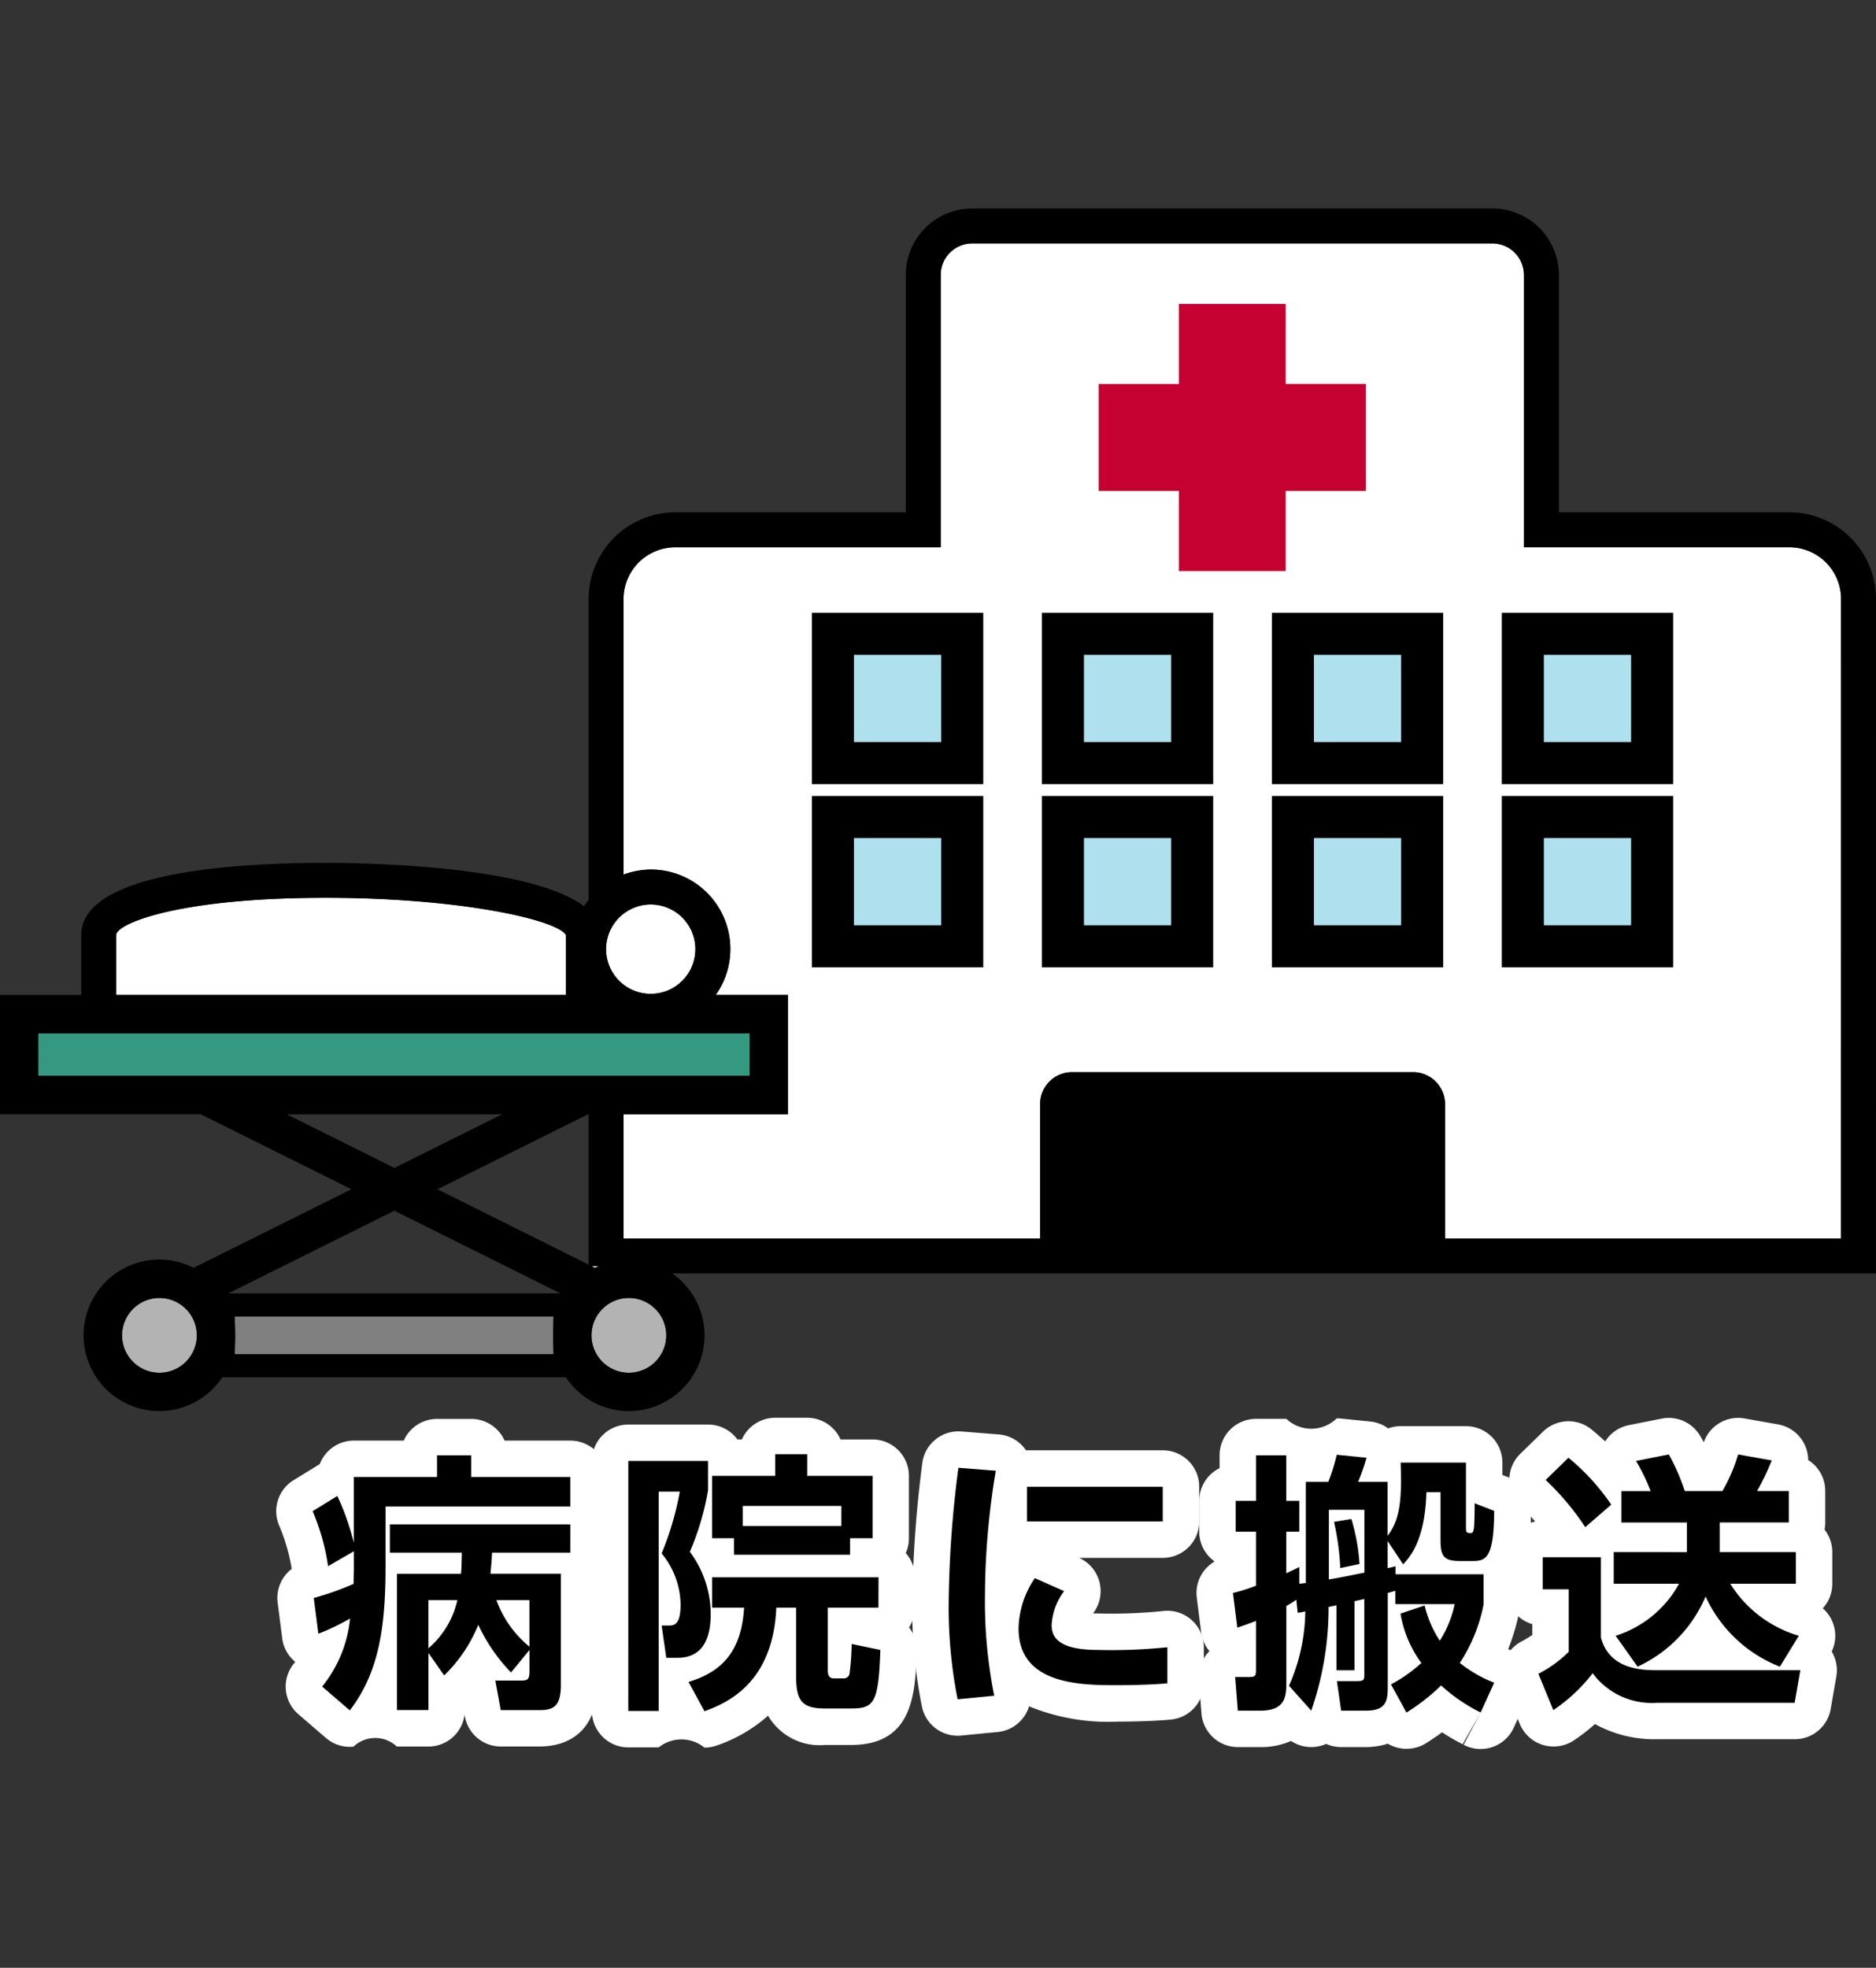
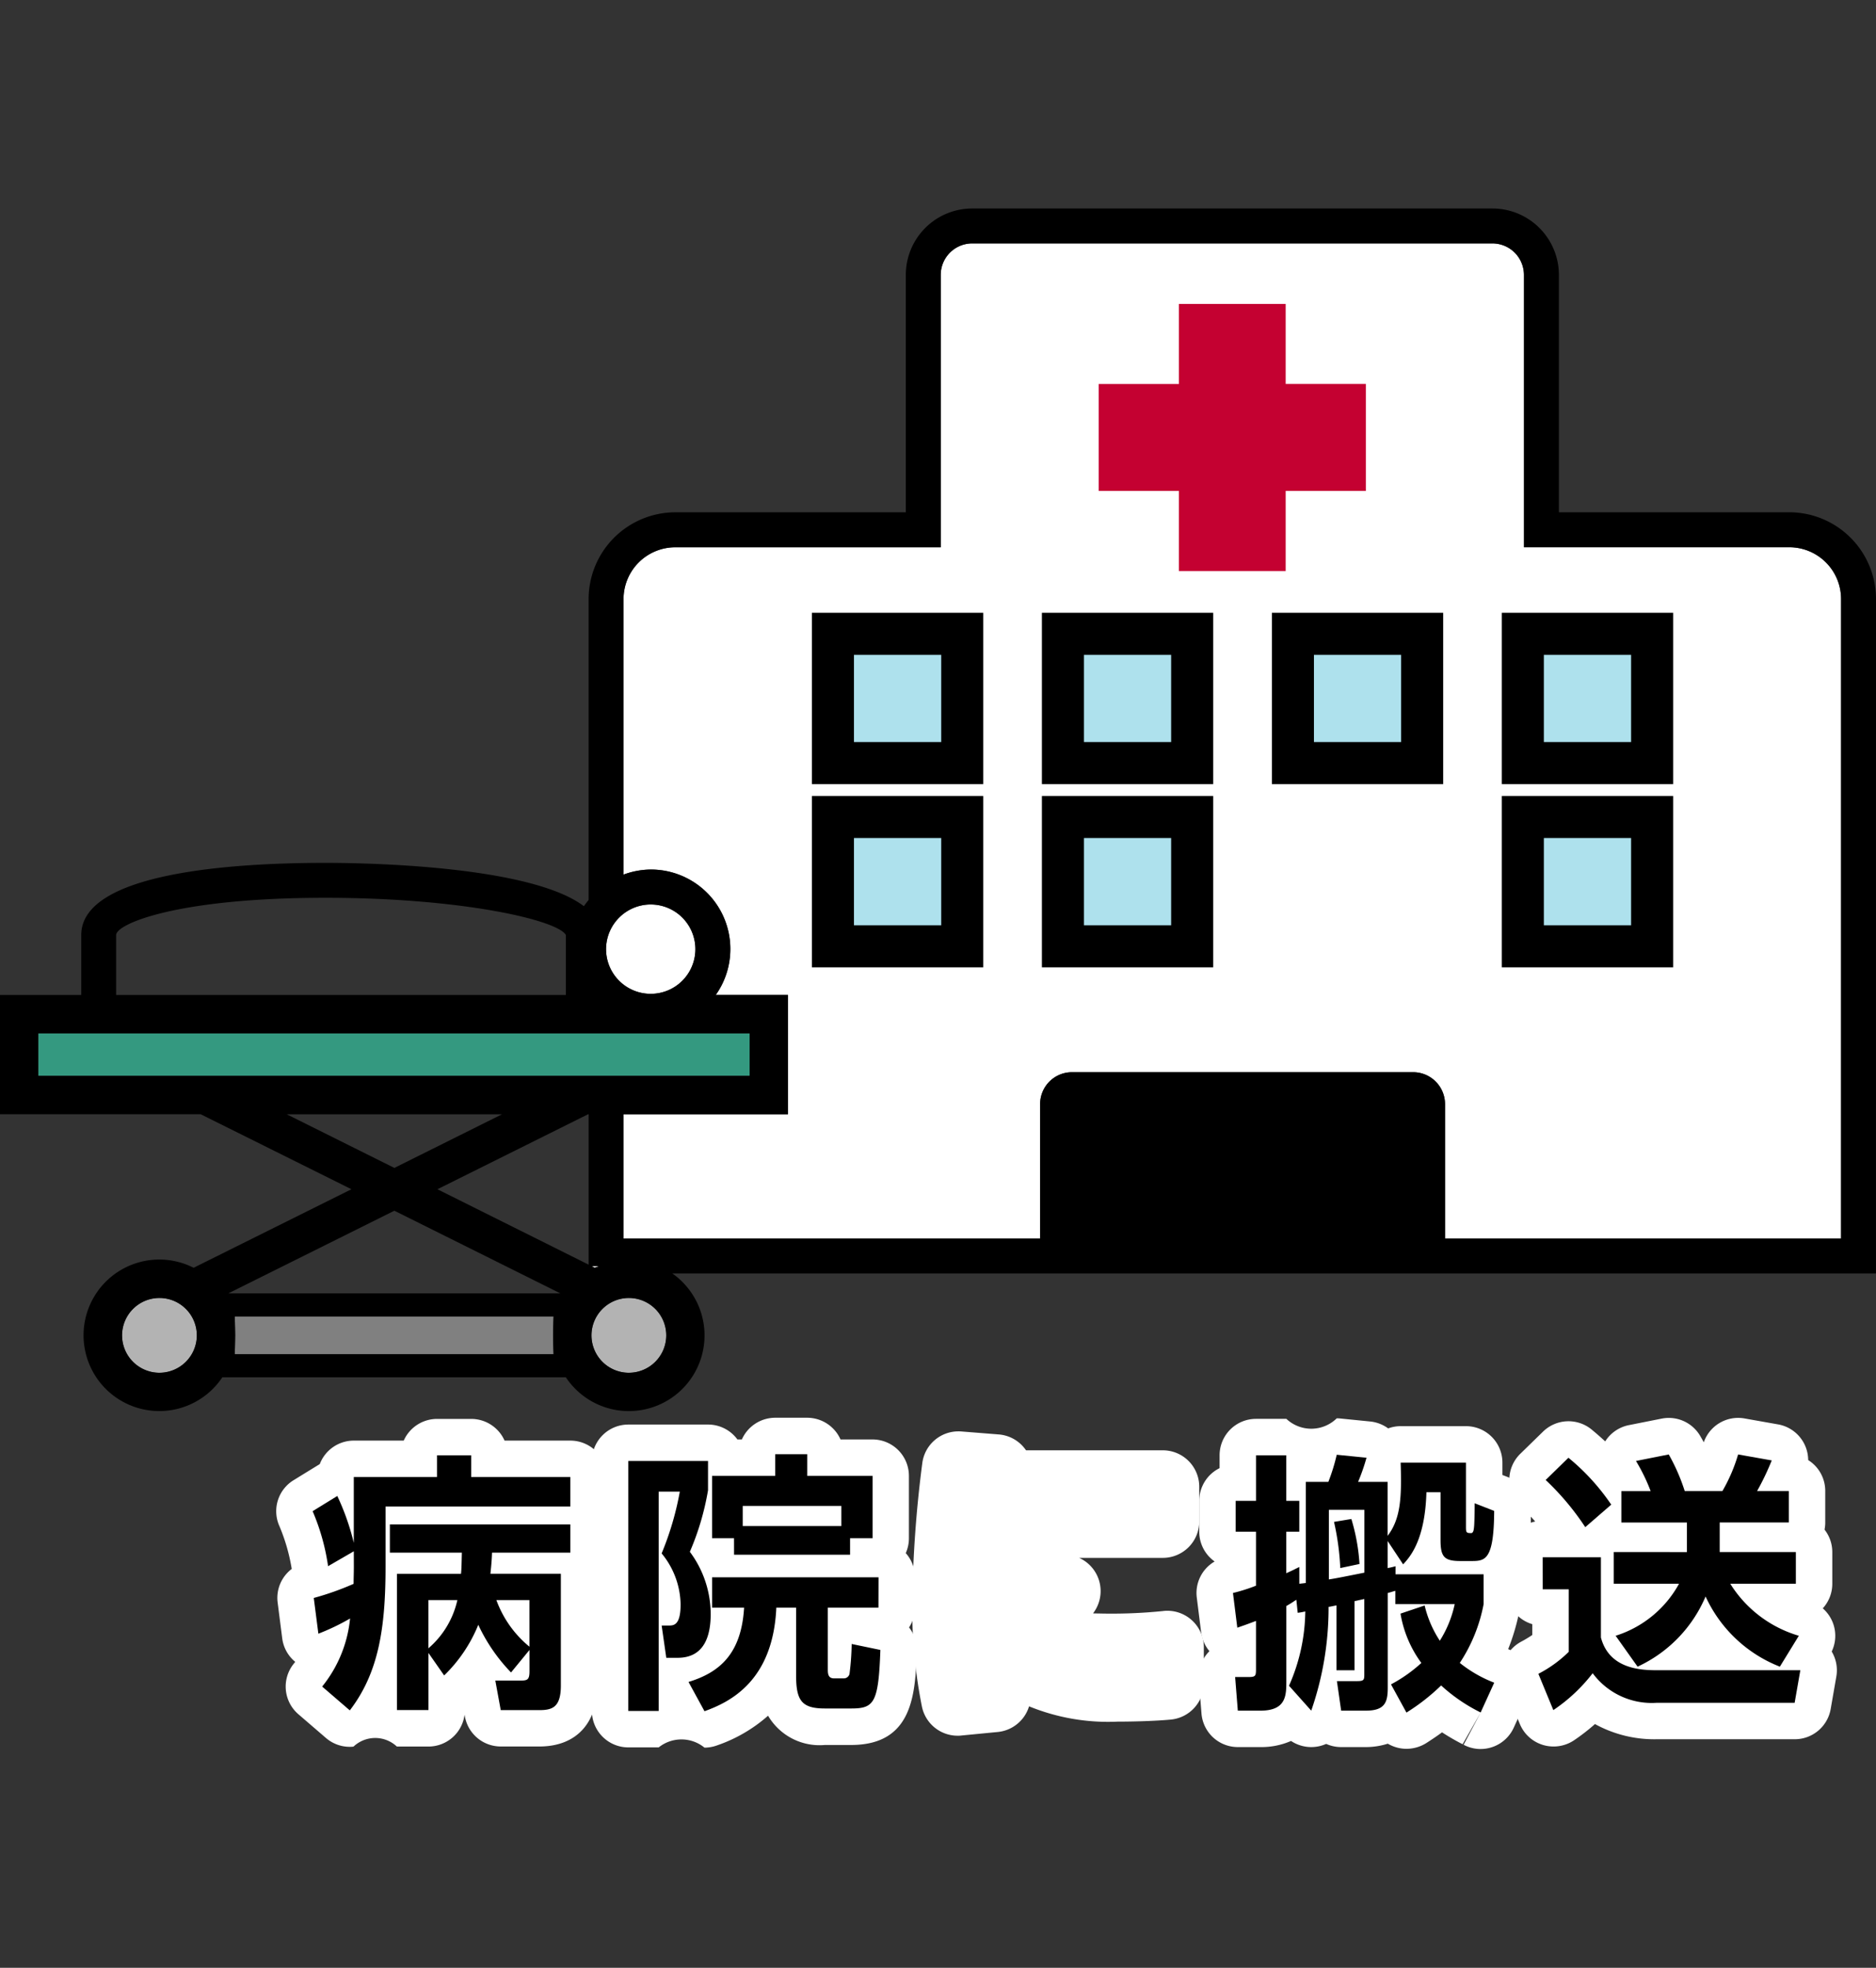
<svg xmlns="http://www.w3.org/2000/svg" width="126.005" height="132.14" viewBox="0 0 126.005 132.14">
  <rect x="0" y="0" width="126.005" height="132.14" fill="#333333" stroke="none" />
  <g id="Group_4446" data-name="Group 4446" transform="translate(-1567 -1146)">
    <g id="Group_4069" data-name="Group 4069" transform="translate(1567 1160)">
      <g id="Group_4065" data-name="Group 4065" transform="translate(18.55 81.205)">
        <g id="Group_4063" data-name="Group 4063" transform="translate(0 0)">
          <path id="Path_145230" data-name="Path 145230" d="M346.737,79.5a2.451,2.451,0,0,1-1.6-.594l-1.858-1.6a2.449,2.449,0,0,1-.3-3.393c.033-.04.066-.079.095-.119a2.439,2.439,0,0,1-.874-1.578l-.307-2.4a2.444,2.444,0,0,1,.946-2.262,12.616,12.616,0,0,0-.824-2.866,2.444,2.444,0,0,1,.946-3.092s1.726-1.062,1.761-1.081a2.446,2.446,0,0,1,2.288-1.578h3.351a2.452,2.452,0,0,1,2.239-1.457h2.295a2.452,2.452,0,0,1,2.239,1.457h4.421A2.447,2.447,0,0,1,364,61.379v1.985a2.376,2.376,0,0,1-.074.6,2.377,2.377,0,0,1,.074.6v1.892a2.431,2.431,0,0,1-.637,1.647v7.274c0,2.569-1.452,4.1-3.885,4.1h-2.6a2.445,2.445,0,0,1-2.405-2l-.026-.135a2.446,2.446,0,0,1-2.427,2.139H349.9a2.127,2.127,0,0,0-2.914.005A2.076,2.076,0,0,1,346.737,79.5Z" transform="translate(-341.794 -57.403)" fill="#fff" />
          <path id="Path_145231" data-name="Path 145231" d="M361.639,79.585a2.445,2.445,0,0,0-3.075-.017h-2.041a2.447,2.447,0,0,1-2.446-2.448V60.335a2.447,2.447,0,0,1,2.446-2.446h5.354a2.441,2.441,0,0,1,1.973,1h.3a2.452,2.452,0,0,1,2.239-1.457h2.148a2.452,2.452,0,0,1,2.239,1.457h2.148a2.447,2.447,0,0,1,2.446,2.446v4.187a2.448,2.448,0,0,1-.212,1,2.429,2.429,0,0,1,.615,1.621v2.037a2.441,2.441,0,0,1-.394,1.333,2.444,2.444,0,0,1,.518,1.6c-.1,2.8-.223,6.293-4.411,6.293h-1.764a4.007,4.007,0,0,1-3.812-1.966,10.135,10.135,0,0,1-3.446,2A2.465,2.465,0,0,1,361.639,79.585Z" transform="translate(-332.871 -57.433)" fill="#fff" />
          <path id="Path_145232" data-name="Path 145232" d="M369.585,78.4a2.449,2.449,0,0,1-2.391-1.934,33.49,33.49,0,0,1-.654-6.958,80.328,80.328,0,0,1,.673-9.4,2.445,2.445,0,0,1,2.426-2.146c.064,0,.13,0,.2.007l2.512.2a2.438,2.438,0,0,1,1.733.932c.035.045.066.088.1.133h9.187a2.447,2.447,0,0,1,2.446,2.446v2.331a2.446,2.446,0,0,1-2.446,2.446h-5.623a2.447,2.447,0,0,1,1.039,3.581c-.035.052-.066.1-.1.148.111,0,.23.005.364.005a34.139,34.139,0,0,0,4.313-.161,2.393,2.393,0,0,1,.313-.021,2.449,2.449,0,0,1,2.446,2.448V74.88a2.447,2.447,0,0,1-2.217,2.436c-1.07.1-2.543.138-3.562.138a14.051,14.051,0,0,1-5.958-1.027,2.487,2.487,0,0,1-.359.723,2.448,2.448,0,0,1-1.747,1l-2.458.238C369.743,78.4,369.663,78.4,369.585,78.4Z" transform="translate(-323.817 -57.049)" fill="#fff" />
          <path id="Path_145233" data-name="Path 145233" d="M396.683,79.661a2.448,2.448,0,0,1-1.143-.285l1.143-2.162-1.209,2.127a15.194,15.194,0,0,1-1.383-.8c-.388.287-.729.508-1.034.706a2.507,2.507,0,0,1-1.357.4,2.423,2.423,0,0,1-.589-.073,2.529,2.529,0,0,1-.663-.271,4.87,4.87,0,0,1-1.466.228h-1.673a2.456,2.456,0,0,1-1-.214,2.481,2.481,0,0,1-.573.176,2.563,2.563,0,0,1-.428.038,2.464,2.464,0,0,1-1.359-.411,4.982,4.982,0,0,1-2.063.411h-1.512a2.449,2.449,0,0,1-2.44-2.253l-.18-2.258a2.44,2.44,0,0,1,.642-1.854c.022-.024.047-.05.073-.074a2.46,2.46,0,0,1-.559-1.274l-.292-2.331a2.445,2.445,0,0,1,1.2-2.419,2.444,2.444,0,0,1-1.034-2V63a2.448,2.448,0,0,1,1.366-2.2v-.862a2.447,2.447,0,0,1,2.446-2.448h2.039a2.445,2.445,0,0,0,3.384-.035,2.356,2.356,0,0,1,.245.012l2,.2a2.462,2.462,0,0,1,1.209.464,2.424,2.424,0,0,1,.841-.15H395.7a2.447,2.447,0,0,1,2.446,2.448v.83l.335.129a2.447,2.447,0,0,1,1.559,2.293,8.81,8.81,0,0,1-.716,4.052c.005.064.007.129.007.2v2a2.4,2.4,0,0,1-.057.52,14.381,14.381,0,0,1-.741,2.5,2.447,2.447,0,0,1,1.288,3.272l-.912,2a2.445,2.445,0,0,1-2.227,1.435Z" transform="translate(-315.784 -57.417)" fill="#fff" />
          <path id="Path_145234" data-name="Path 145234" d="M392.946,79.5a2.444,2.444,0,0,1-2.257-1.5l-1.019-2.438a2.446,2.446,0,0,1,1.091-3.094,8.044,8.044,0,0,0,.758-.456v-.727a2.45,2.45,0,0,1-1.749-2.346V66.791a2.447,2.447,0,0,1,1.947-2.4c-.387-.439-.73-.77-1-1.036a2.453,2.453,0,0,1-.005-3.508l1.53-1.492a2.449,2.449,0,0,1,3.26-.143c.316.261.621.527.915.8a2.444,2.444,0,0,1,1.594-1.093l2.2-.437a2.49,2.49,0,0,1,.477-.047,2.445,2.445,0,0,1,2.113,1.215c.079.136.157.271.238.421a2.444,2.444,0,0,1,2.736-1.6l2.258.4a2.448,2.448,0,0,1,2.018,2.395,2.441,2.441,0,0,1,1.146,2.072V64.46a2.425,2.425,0,0,1-.047.477,2.433,2.433,0,0,1,.52,1.507v2.13a2.437,2.437,0,0,1-.639,1.649,2.447,2.447,0,0,1,.6,2.9,2.451,2.451,0,0,1,.311,1.678l-.38,2.184a2.448,2.448,0,0,1-2.412,2.027h-9.266a8.263,8.263,0,0,1-4.154-1.019,13.479,13.479,0,0,1-1.421,1.1A2.461,2.461,0,0,1,392.946,79.5Z" transform="translate(-307.151 -57.425)" fill="#fff" />
        </g>
        <g id="Group_4064" data-name="Group 4064" transform="translate(2.448 2.448)">
          <path id="Path_145235" data-name="Path 145235" d="M345.978,65.338l-1.728,1a14.625,14.625,0,0,0-1.038-3.693l1.657-1.02a16.179,16.179,0,0,1,1.108,3.149V60.348h5.59V58.893h2.294v1.455h6.661v1.985H348.11v4.059c0,4.187-.492,7.136-2.4,9.63l-1.858-1.6a8.586,8.586,0,0,0,1.875-4.57,15.07,15.07,0,0,1-2.129,1.02l-.309-2.4a18.96,18.96,0,0,0,2.676-.948c0-.475.016-.673.016-1.165Zm10.561,8.137a11.673,11.673,0,0,1-2.2-3.2,9.923,9.923,0,0,1-2.293,3.4l-1.055-1.511V76h-2.113V66.849h4.3c.038-.364.038-.637.057-1.421H348.4V63.535h12.123v1.892h-5.261c-.017.439-.036.746-.109,1.421h4.732v7.5c0,1.457-.563,1.656-1.438,1.656h-2.6l-.364-1.984h1.568c.565,0,.727,0,.727-.637V71.964Zm-5.552-4.86v3.239a5.974,5.974,0,0,0,1.947-3.239Zm6.788,0h-2.22a7.231,7.231,0,0,0,2.22,3.13Z" transform="translate(-343.212 -58.82)" />
          <path id="Path_145236" data-name="Path 145236" d="M355.494,59.305h5.354v1.966a17.949,17.949,0,0,1-1.221,4.133,7.008,7.008,0,0,1,1.4,4.169c0,1.4-.38,2.949-2.22,2.949h-.763l-.311-2.167h.473c.328,0,.8,0,.8-1.421a5.512,5.512,0,0,0-1.274-3.422,20.106,20.106,0,0,0,1.221-4.15h-1.419V76.09h-2.041Zm16.8,9.848h-3.4v4.188c0,.328.072.563.418.563h.637a.394.394,0,0,0,.4-.292,17.264,17.264,0,0,0,.147-2.018l1.928.4c-.126,3.567-.418,3.931-1.966,3.931h-1.764c-1.549,0-1.93-.527-1.93-2.222V69.153h-1.329c-.217,4.915-3.094,6.336-4.824,6.956l-1.074-1.966c2.094-.637,3.551-1.894,3.733-4.989h-2.149V67.116H372.3Zm-9.7-4.66h-1.474V60.306h4.242V58.851h2.148v1.455H371.9v4.187h-1.511V65.6h-7.792Zm7.21-.818V62.326h-6.626v1.348Z" transform="translate(-334.29 -58.851)" />
-           <path id="Path_145237" data-name="Path 145237" d="M371.123,59.578a51.426,51.426,0,0,0-.729,8.5,32.171,32.171,0,0,0,.622,6.607l-2.458.238a31.744,31.744,0,0,1-.6-6.445,74.057,74.057,0,0,1,.654-9.1Zm4.587,8.083a4.16,4.16,0,0,0-.837,2.293c0,1.146,1.02,1.657,3.149,1.657a36.328,36.328,0,0,0,4.625-.181v2.421c-.965.092-2.331.126-3.332.126-2.421,0-6.662,0-6.662-3.8a6.168,6.168,0,0,1,1.093-3.387Zm6.626-7.009v2.331h-9.119V60.652Z" transform="translate(-325.236 -58.468)" />
          <path id="Path_145238" data-name="Path 145238" d="M383.476,67.537c.109-.019.164-.019.437-.055V60.693h1.512a12.875,12.875,0,0,0,.563-1.821l2,.2a13.5,13.5,0,0,1-.565,1.621h1.984v3.622c.893-1.165.948-2.64.874-4.915h4.387V63.66c0,.42,0,.473.347.473.164,0,.183-.273.2-.456.019-.2.038-.91.038-1.547l1.31.511c-.017,3.258-.582,3.367-1.493,3.367h-.782c-1.093,0-1.328-.292-1.328-1.419v-3.2h-.948c-.092,3.241-1.112,4.351-1.564,4.843l-1.039-1.566v1.82c.128-.036.2-.036.528-.128V66.9h5.917v2a10.8,10.8,0,0,1-1.6,3.95,8.651,8.651,0,0,0,2.312,1.328l-.912,2A11.355,11.355,0,0,1,393,74.364a13.814,13.814,0,0,1-2.329,1.821l-1.038-1.894a9.815,9.815,0,0,0,2.039-1.438,7.734,7.734,0,0,1-1.4-3.313l1.621-.547a7.355,7.355,0,0,0,1.019,2.367,7.525,7.525,0,0,0,1-2.457h-3.988V68.01c-.145.036-.236.073-.509.145v6.353c0,.948-.164,1.547-1.457,1.547h-1.673L386,74.072h1.348c.454,0,.492-.073.492-.437V68.558c-.092.017-.565.126-.656.145v4.641H385.97V68.993c-.074,0-.439.092-.53.092a21.082,21.082,0,0,1-1.164,6.971l-1.493-1.673a12.6,12.6,0,0,0,1.093-4.989,4.458,4.458,0,0,1-.509.091l-.091-.874c-.128.073-.256.181-.673.418v5.007c0,1,0,2.02-1.747,2.02h-1.512l-.18-2.257h.855c.509,0,.546-.055.546-.528V70.03c-.765.292-.948.345-1.255.456l-.292-2.331a11.644,11.644,0,0,0,1.547-.49V64.041H379.2V61.966h1.366V58.908H382.6v3.058h.874v2.075H382.6v2.787c.235-.11.364-.164.874-.42Zm4.37-4.969h-2.386v4.677c.456-.073.656-.109,2.386-.456Zm-.875.618a13.111,13.111,0,0,1,.546,3.021l-1.291.273a17.527,17.527,0,0,0-.42-3.1Z" transform="translate(-317.202 -58.836)" />
          <path id="Path_145239" data-name="Path 145239" d="M391.188,65.762H395.1V71.15c.582,2.2,2.84,2.2,3.895,2.2h9.5l-.382,2.186h-9.266a4.936,4.936,0,0,1-4.3-1.985,11.276,11.276,0,0,1-2.642,2.476L390.9,73.59a8.325,8.325,0,0,0,2.039-1.476v-4.2h-1.749Zm1.73-6.681a14.74,14.74,0,0,1,2.876,3.149l-1.745,1.512a17.762,17.762,0,0,0-2.659-3.168Zm7.956,6.334V63.431h-4.4V61.319h1.966a12.459,12.459,0,0,0-.984-2.022l2.2-.437a12.88,12.88,0,0,1,1.074,2.458h2.531a11.193,11.193,0,0,0,1.055-2.458l2.258.4a17.639,17.639,0,0,1-.984,2.056h2.13v2.111h-4.642v1.984h5.116v2.13h-4.406a8.122,8.122,0,0,0,4.606,3.494l-1.274,2.075a9.154,9.154,0,0,1-4.989-4.713,9.109,9.109,0,0,1-4.568,4.713l-1.474-2.075a7.376,7.376,0,0,0,4.259-3.494h-4.387v-2.13Z" transform="translate(-308.57 -58.844)" />
        </g>
      </g>
      <g id="Group_4068" data-name="Group 4068">
        <g id="Group_4066" data-name="Group 4066" transform="translate(2.574 2.346)">
          <path id="Path_145240" data-name="Path 145240" d="M356.573,52.773a2.511,2.511,0,1,0,2.512,2.512A2.515,2.515,0,0,0,356.573,52.773Z" transform="translate(-316.909 18.04)" fill="none" />
          <path id="Path_145241" data-name="Path 145241" d="M356.66,45.629H342.206l7.226,3.6Z" transform="translate(-325.52 12.85)" fill="none" />
          <path id="Path_145242" data-name="Path 145242" d="M354.561,51.538h-.492l.207.1C354.369,51.595,354.47,51.579,354.561,51.538Z" transform="translate(-316.902 17.143)" fill="none" />
          <path id="Path_145243" data-name="Path 145243" d="M348.067,50.664l10.157,5.063v-10.1h-.043Z" transform="translate(-321.262 12.85)" fill="none" />
          <path id="Path_145244" data-name="Path 145244" d="M340.183,53.5c.017.509.029,1.19.029,1.265s-.012.753-.029,1.264h21.412c-.021-.5-.031-1.165-.031-1.264s.01-.768.031-1.265Z" transform="translate(-326.989 18.564)" fill="none" />
          <path id="Path_145245" data-name="Path 145245" d="M338.31,52.773a2.511,2.511,0,1,0,2.514,2.512A2.515,2.515,0,0,0,338.31,52.773Z" transform="translate(-330.175 18.04)" fill="none" />
          <path id="Path_145246" data-name="Path 145246" d="M365.776,39.709c-.537-.993-6.956-2.5-16.151-2.5-10.013,0-14.057,1.764-14.057,2.5v4.024h30.208Z" transform="translate(-330.342 6.733)" fill="none" />
          <path id="Path_145247" data-name="Path 145247" d="M357.631,43.474a3,3,0,1,0-3-3.006A3.005,3.005,0,0,0,357.631,43.474Z" transform="translate(-316.496 6.922)" fill="none" />
          <rect id="Rectangle_1293" data-name="Rectangle 1293" width="47.776" height="2.858" transform="translate(0 53.042)" fill="none" />
          <path id="Path_145248" data-name="Path 145248" d="M339.934,54.931h22.3l-11.151-5.55Z" transform="translate(-327.171 15.575)" fill="none" />
          <path id="Path_145249" data-name="Path 145249" d="M433.612,32.16H415.785V13.87a2.118,2.118,0,0,0-2.115-2.113H378.724a2.116,2.116,0,0,0-2.111,2.113V32.16H358.785a3.478,3.478,0,0,0-3.477,3.479v18.5a5.306,5.306,0,0,1,7.175,5.005,5.328,5.328,0,0,1-.981,3.077h4.851v8.013H355.308V78.58h27.981V69.547a2.139,2.139,0,0,1,2.13-2.136h22.929a2.143,2.143,0,0,1,2.136,2.136V78.58h26.6V35.639A3.477,3.477,0,0,0,433.612,32.16Z" transform="translate(-316.002 -11.757)" fill="none" />
          <rect id="Rectangle_1294" data-name="Rectangle 1294" width="8.685" height="8.683" transform="translate(53.372 38.517)" fill="none" />
          <rect id="Rectangle_1295" data-name="Rectangle 1295" width="8.685" height="8.681" transform="translate(53.372 26.216)" fill="none" />
          <rect id="Rectangle_1296" data-name="Rectangle 1296" width="8.681" height="8.683" transform="translate(68.819 38.517)" fill="none" />
          <rect id="Rectangle_1297" data-name="Rectangle 1297" width="8.681" height="8.681" transform="translate(68.819 26.216)" fill="none" />
          <path id="Path_145250" data-name="Path 145250" d="M386.352,32.049h-7.171v-5.38h-5.387V19.486h5.387V14.11h7.171v5.377h5.387v7.182h-5.387Z" transform="translate(-302.571 -10.048)" fill="none" />
          <rect id="Rectangle_1298" data-name="Rectangle 1298" width="8.681" height="8.683" transform="translate(84.267 38.517)" fill="none" />
          <rect id="Rectangle_1299" data-name="Rectangle 1299" width="8.681" height="8.681" transform="translate(84.267 26.216)" fill="none" />
          <rect id="Rectangle_1300" data-name="Rectangle 1300" width="8.684" height="8.683" transform="translate(99.71 38.517)" fill="none" />
          <rect id="Rectangle_1301" data-name="Rectangle 1301" width="8.684" height="8.681" transform="translate(99.71 26.216)" fill="none" />
          <path id="Path_145251" data-name="Path 145251" d="M338.31,57.8a2.511,2.511,0,1,1,2.514-2.51A2.514,2.514,0,0,1,338.31,57.8Z" transform="translate(-330.175 18.04)" fill="#b3b3b3" />
          <path id="Path_145252" data-name="Path 145252" d="M357.631,37.469a3,3,0,1,1-3,3A3.005,3.005,0,0,1,357.631,37.469Z" transform="translate(-316.496 6.922)" fill="#fff" />
-           <path id="Path_145253" data-name="Path 145253" d="M335.568,39.709c0-.735,4.043-2.5,14.057-2.5,9.2,0,15.614,1.507,16.151,2.5v4.024H335.568Z" transform="translate(-330.342 6.733)" fill="#fff" />
+           <path id="Path_145253" data-name="Path 145253" d="M335.568,39.709v4.024H335.568Z" transform="translate(-330.342 6.733)" fill="#fff" />
          <rect id="Rectangle_1302" data-name="Rectangle 1302" width="47.776" height="2.858" transform="translate(0 53.042)" fill="#349980" />
          <path id="Path_145254" data-name="Path 145254" d="M354.561,51.538c-.092.041-.192.057-.285.1l-.207-.1Z" transform="translate(-316.902 17.143)" fill="#fff" />
          <path id="Path_145255" data-name="Path 145255" d="M361.595,56.024H340.183c.017-.511.029-1.191.029-1.264S340.2,54,340.183,53.5h21.412c-.021.5-.031,1.164-.031,1.265S361.574,55.524,361.595,56.024Z" transform="translate(-326.989 18.564)" fill="gray" />
          <path id="Path_145256" data-name="Path 145256" d="M356.573,57.8a2.511,2.511,0,1,1,2.512-2.51A2.513,2.513,0,0,1,356.573,57.8Z" transform="translate(-316.909 18.04)" fill="#b3b3b3" />
          <path id="Path_145257" data-name="Path 145257" d="M437.086,78.58h-26.6V69.547a2.143,2.143,0,0,0-2.136-2.136H385.419a2.139,2.139,0,0,0-2.13,2.136V78.58H355.308V70.236h11.046V62.223H361.5a5.338,5.338,0,0,0-4.366-8.422,5.4,5.4,0,0,0-1.828.34v-18.5a3.478,3.478,0,0,1,3.477-3.479h17.828V13.87a2.116,2.116,0,0,1,2.111-2.113H413.67a2.118,2.118,0,0,1,2.115,2.113V32.16h17.827a3.477,3.477,0,0,1,3.474,3.479Z" transform="translate(-316.002 -11.757)" fill="#fff" />
          <path id="Path_145258" data-name="Path 145258" d="M391.739,19.486h-5.387V14.11h-7.171v5.377h-5.387v7.182h5.387v5.38h7.171v-5.38h5.387Z" transform="translate(-302.571 -10.048)" fill="#c40131" />
          <rect id="Rectangle_1303" data-name="Rectangle 1303" width="8.685" height="8.681" transform="translate(53.372 26.216)" fill="#aee1ed" stroke="#000" stroke-miterlimit="10" stroke-width="2.824" />
          <rect id="Rectangle_1304" data-name="Rectangle 1304" width="8.681" height="8.681" transform="translate(68.819 26.216)" fill="#aee1ed" stroke="#000" stroke-miterlimit="10" stroke-width="2.824" />
          <rect id="Rectangle_1305" data-name="Rectangle 1305" width="8.681" height="8.681" transform="translate(84.267 26.216)" fill="#aee1ed" stroke="#000" stroke-miterlimit="10" stroke-width="2.824" />
          <rect id="Rectangle_1306" data-name="Rectangle 1306" width="8.685" height="8.683" transform="translate(53.372 38.517)" fill="#aee1ed" stroke="#000" stroke-miterlimit="10" stroke-width="2.824" />
          <rect id="Rectangle_1307" data-name="Rectangle 1307" width="8.681" height="8.683" transform="translate(68.819 38.517)" fill="#aee1ed" stroke="#000" stroke-miterlimit="10" stroke-width="2.824" />
-           <rect id="Rectangle_1308" data-name="Rectangle 1308" width="8.681" height="8.683" transform="translate(84.267 38.517)" fill="#aee1ed" stroke="#000" stroke-miterlimit="10" stroke-width="2.824" />
          <rect id="Rectangle_1309" data-name="Rectangle 1309" width="8.684" height="8.681" transform="translate(99.71 26.216)" fill="#aee1ed" stroke="#000" stroke-miterlimit="10" stroke-width="2.824" />
          <rect id="Rectangle_1310" data-name="Rectangle 1310" width="8.684" height="8.683" transform="translate(99.71 38.517)" fill="#aee1ed" stroke="#000" stroke-miterlimit="10" stroke-width="2.824" />
        </g>
        <g id="Group_4067" data-name="Group 4067">
          <path id="Path_145259" data-name="Path 145259" d="M457.055,36.627a5.831,5.831,0,0,0-5.82-5.829H435.757V14.857a4.467,4.467,0,0,0-4.465-4.459H396.347a4.461,4.461,0,0,0-4.456,4.459V30.8H376.408a5.832,5.832,0,0,0-5.822,5.829V56.833a4.924,4.924,0,0,0-.318.418c-3.61-2.743-14.782-2.911-17.361-2.911-6.131,0-16.4.63-16.4,4.846v4.024H331.05v8.013h13.484l10.121,5.034-10.6,5.274a5.087,5.087,0,1,0,1.928,7.355h23.074a5.082,5.082,0,1,0,7.149-6.975h80.847Zm-115.3,51.953a2.511,2.511,0,1,1,2.514-2.51A2.514,2.514,0,0,1,341.759,88.579Zm33-31.444a3,3,0,1,1-3,3A3.005,3.005,0,0,1,374.759,57.135ZM338.85,59.186c0-.735,4.043-2.5,14.057-2.5,9.2,0,15.614,1.507,16.151,2.5v4.024H338.85Zm-5.226,9.458V65.787H381.4v2.857Zm37.66,12.781c-.092.041-.192.057-.285.1l-.207-.1Zm-20.973-10.2h14.454l-7.227,3.6Zm17.919,16.11H346.818c.017-.511.029-1.191.029-1.264s-.012-.756-.029-1.265H368.23c-.021.5-.031,1.164-.031,1.265S368.209,86.832,368.23,87.333ZM346.388,83.25l11.15-5.551,11.151,5.551Zm24.2-1.928-10.157-5.064,10.114-5.034h.043Zm2.7,7.258a2.511,2.511,0,1,1,2.512-2.51A2.513,2.513,0,0,1,373.288,88.579Zm81.42-9.012h-26.6V70.534a2.143,2.143,0,0,0-2.136-2.136H403.042a2.139,2.139,0,0,0-2.13,2.136v9.033H372.931V71.223h11.046V63.211h-4.851a5.338,5.338,0,0,0-4.366-8.422,5.4,5.4,0,0,0-1.828.34v-18.5a3.478,3.478,0,0,1,3.477-3.479h17.828V14.857a2.116,2.116,0,0,1,2.112-2.113h34.945a2.118,2.118,0,0,1,2.115,2.113v18.29h17.827a3.477,3.477,0,0,1,3.474,3.479Z" transform="translate(-331.05 -10.398)" />
        </g>
      </g>
    </g>
    <rect id="Rectangle_1576" data-name="Rectangle 1576" width="126" height="132.14" transform="translate(1567 1146)" fill="none" />
  </g>
</svg>